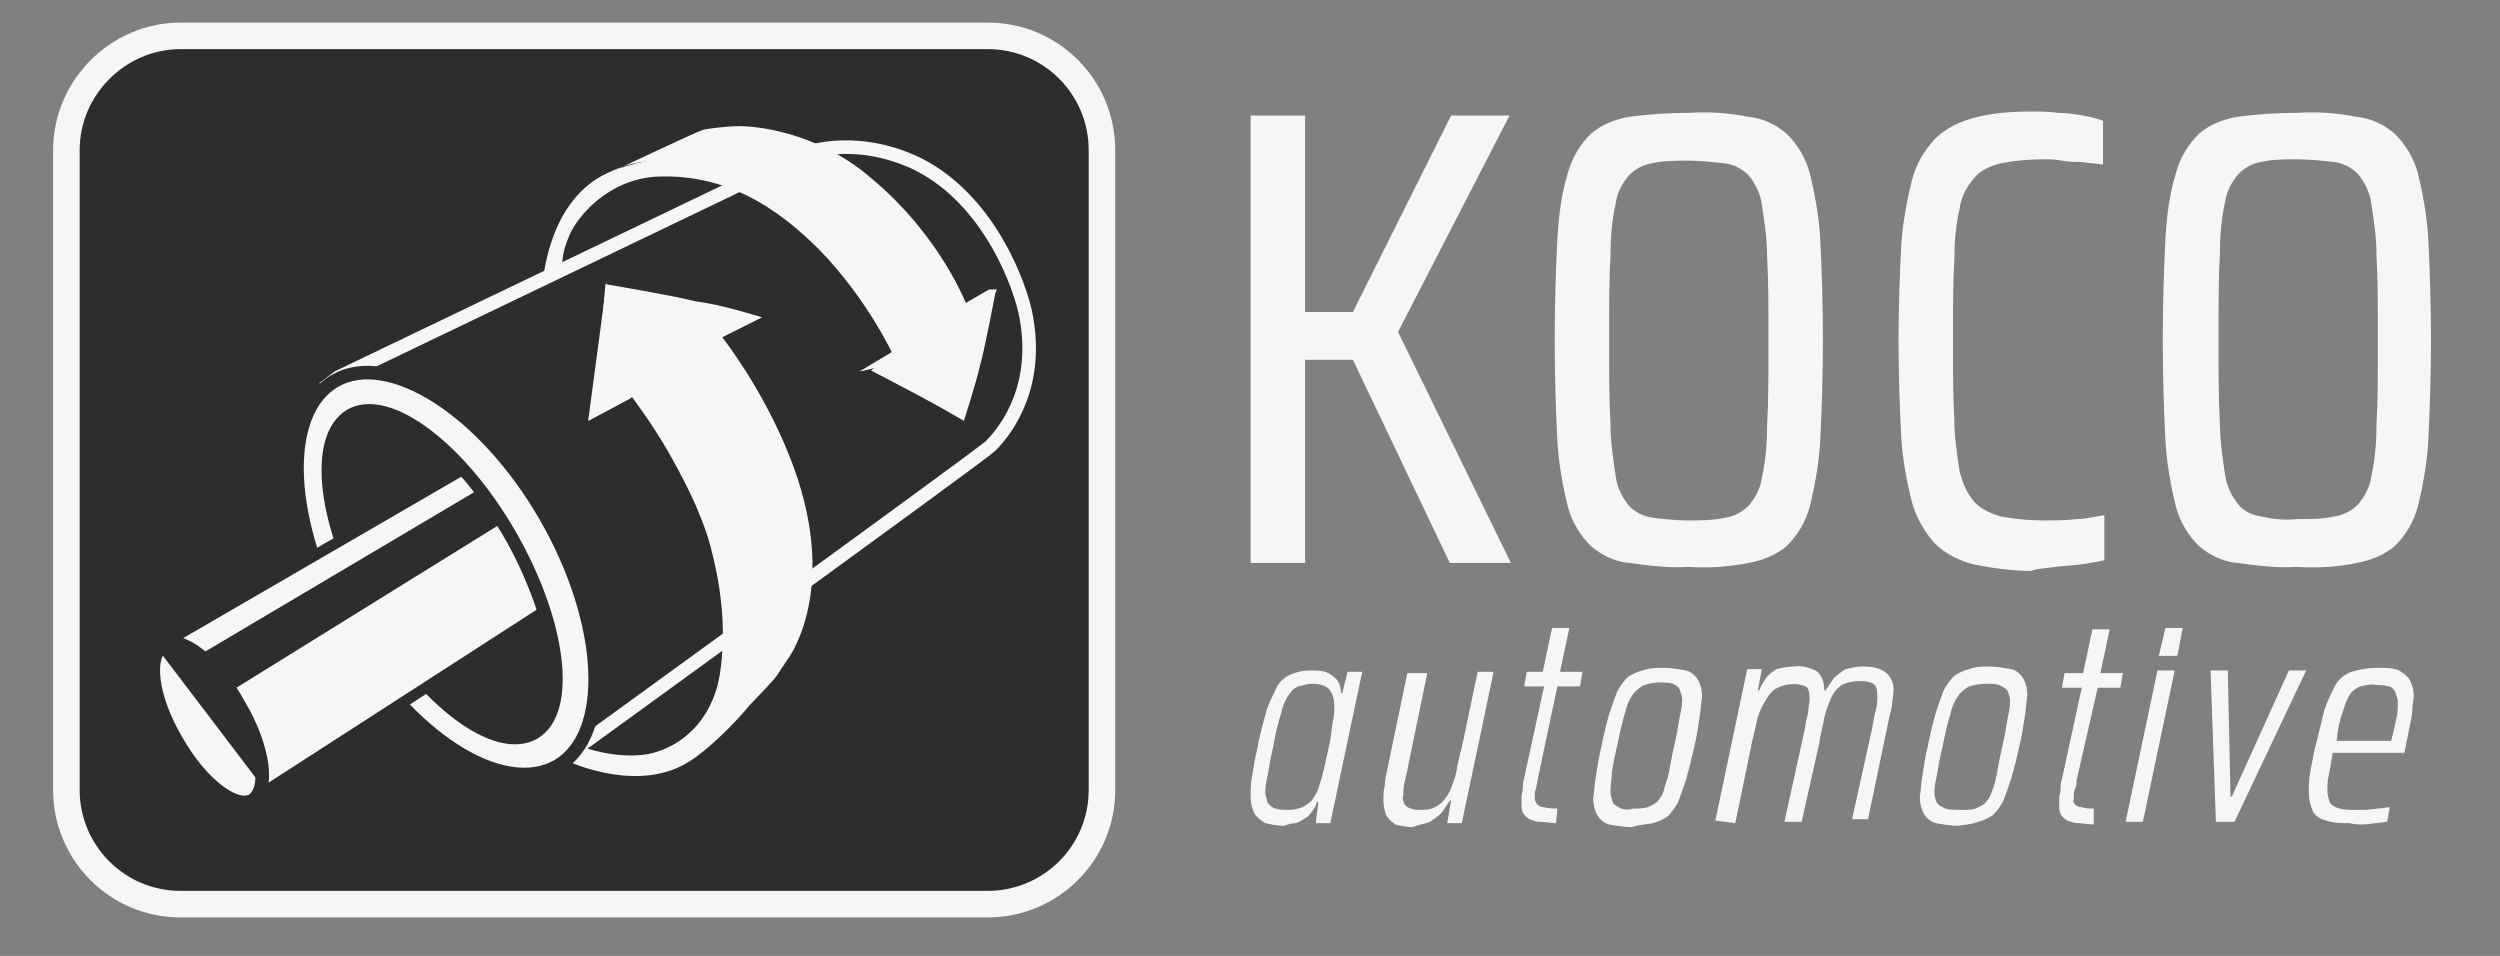
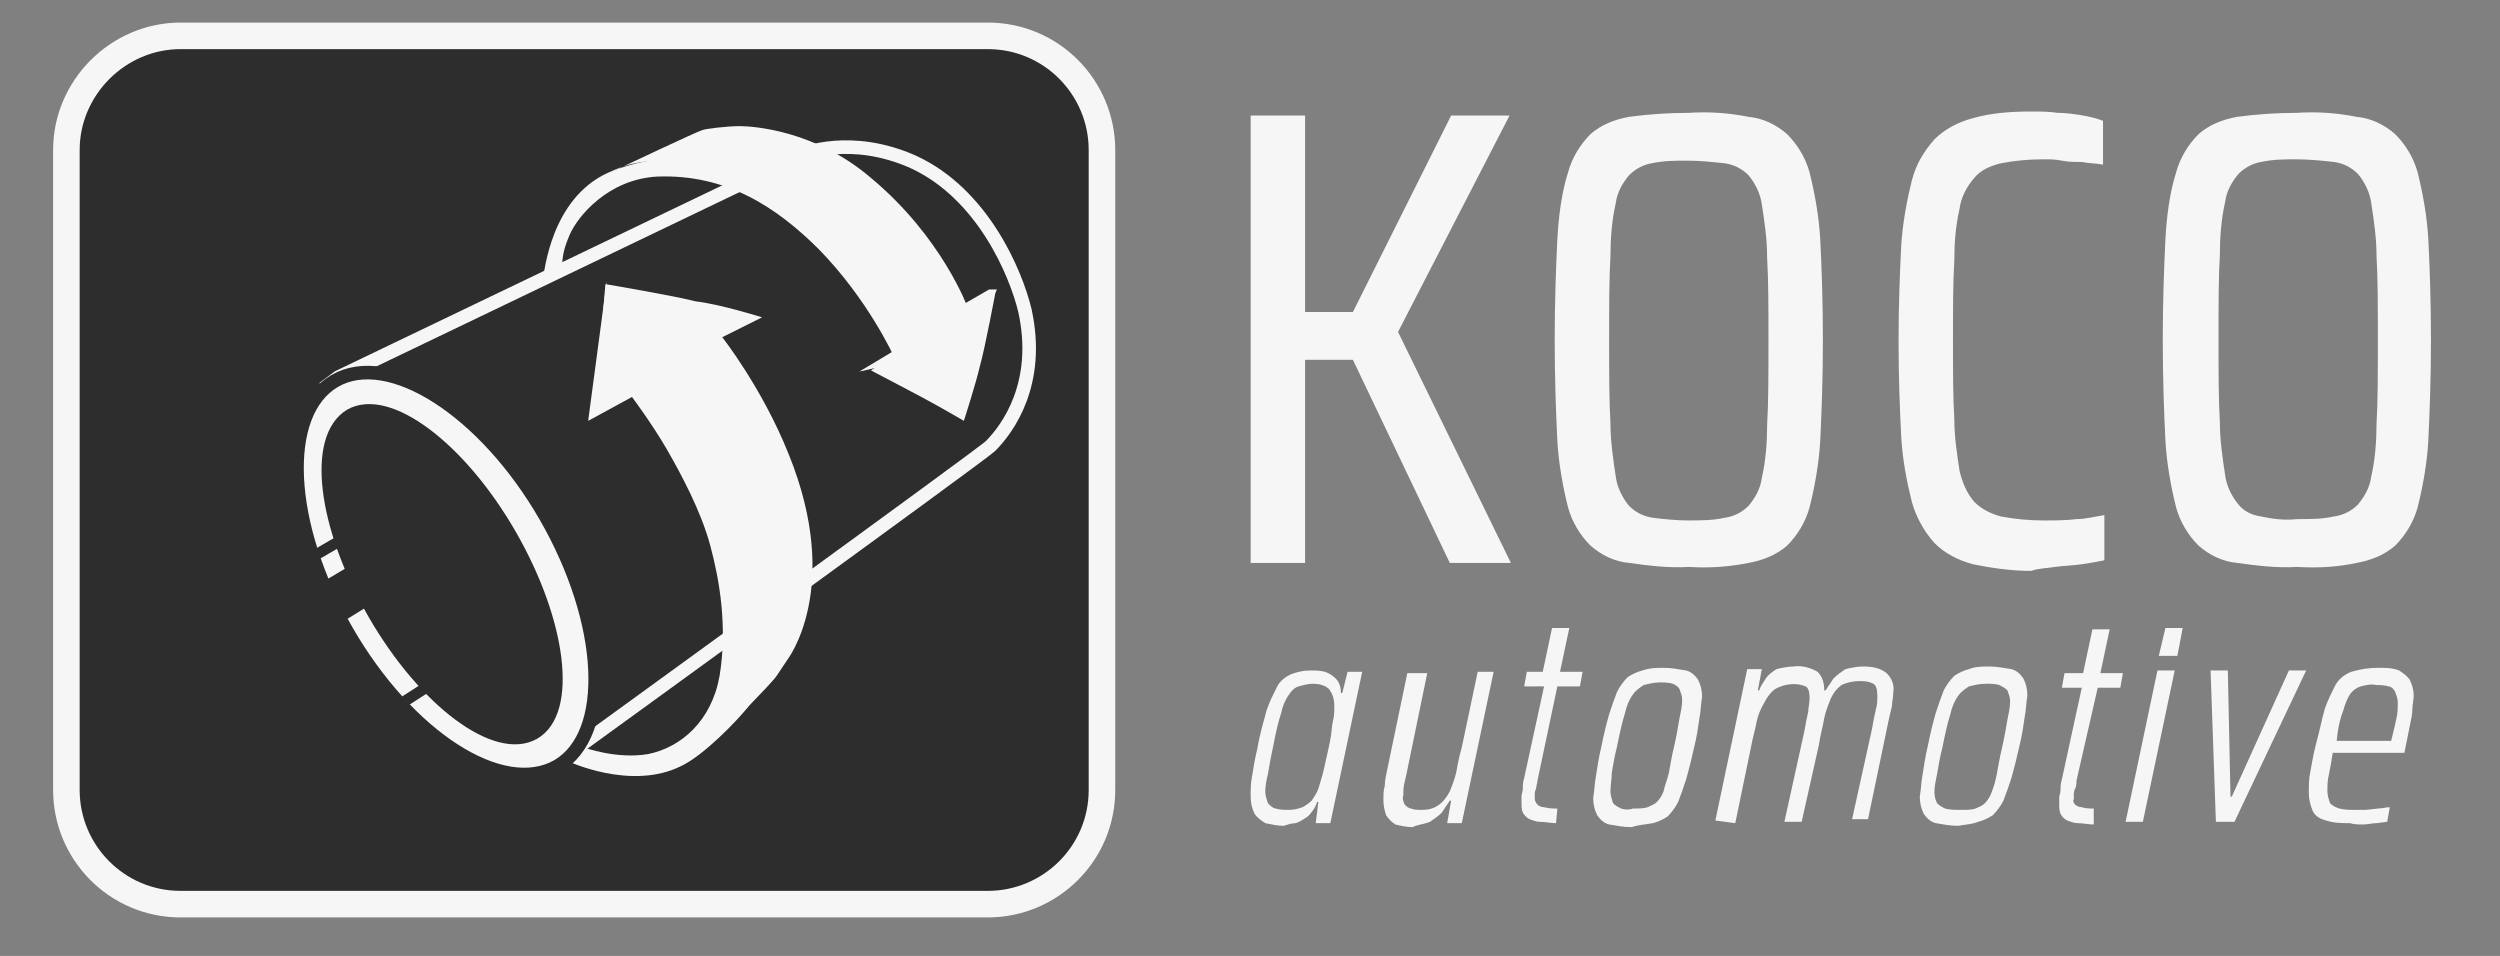
<svg xmlns="http://www.w3.org/2000/svg" xmlns:xlink="http://www.w3.org/1999/xlink" version="1.1" id="Ebene_1" x="0px" y="0px" viewBox="0 0 188.3 72" style="enable-background:new 0 0 188.3 72;" xml:space="preserve">
  <rect x="0" y="0" width="188.3" height="72" fill="#808080" stroke="none" />
  <style type="text/css">
	.st0{clip-path:url(#SVGID_2_);fill:#2D2D2D;}
	.st1{clip-path:url(#SVGID_4_);fill:none;stroke:#F6F6F6;stroke-width:2;}
	.st2{clip-path:url(#SVGID_6_);fill:#2D2D2D;}
	.st3{clip-path:url(#SVGID_8_);fill:#2D2D2D;}
	.st4{clip-path:url(#SVGID_10_);fill:#2D2D2D;}
	.st5{clip-path:url(#SVGID_12_);fill:none;stroke:#F6F6F6;stroke-width:1.023;stroke-miterlimit:3.864;}
	.st6{clip-path:url(#SVGID_14_);fill:#F6F6F6;}
	.st7{clip-path:url(#SVGID_16_);fill:#F6F6F6;}
	.st8{clip-path:url(#SVGID_18_);fill:#F6F6F6;}
	.st9{clip-path:url(#SVGID_20_);fill:none;stroke:#2D2D2D;stroke-width:1.023;stroke-miterlimit:3.864;}
	.st10{clip-path:url(#SVGID_22_);fill:#F6F6F6;}
	.st11{clip-path:url(#SVGID_24_);fill:none;stroke:#2D2D2D;stroke-width:0.819;stroke-miterlimit:3.864;}
	.st12{clip-path:url(#SVGID_26_);fill:#F6F6F6;}
	.st13{clip-path:url(#SVGID_28_);fill:none;stroke:#2D2D2D;stroke-width:1.023;stroke-miterlimit:3.864;}
	.st14{clip-path:url(#SVGID_30_);fill-rule:evenodd;clip-rule:evenodd;fill:#F6F6F6;}
	.st15{clip-path:url(#SVGID_32_);fill-rule:evenodd;clip-rule:evenodd;fill:#F6F6F6;}
	.st16{clip-path:url(#SVGID_34_);fill:none;stroke:#2D2D2D;stroke-width:1.023;stroke-miterlimit:3.864;}
	.st17{clip-path:url(#SVGID_36_);fill-rule:evenodd;clip-rule:evenodd;fill:#F6F6F6;}
	.st18{clip-path:url(#SVGID_38_);fill:#F6F6F6;}
	.st19{clip-path:url(#SVGID_40_);fill:#F6F6F6;}
	.st20{clip-path:url(#SVGID_42_);fill:#2D2D2D;}
	.st21{clip-path:url(#SVGID_44_);fill-rule:evenodd;clip-rule:evenodd;fill:#F6F6F6;}
	.st22{clip-path:url(#SVGID_46_);fill:#2D2D2D;}
	.st23{clip-path:url(#SVGID_48_);fill:#2D2D2D;}
	.st24{fill:#F6F6F6;}
</style>
  <g>
    <g>
      <g>
        <g>
          <defs>
            <rect id="SVGID_1_" x="-208.6" y="-228.3" width="595.3" height="841.9" />
          </defs>
          <clipPath id="SVGID_2_">
            <use xlink:href="#SVGID_1_" style="overflow:visible;" />
          </clipPath>
          <path class="st0" d="M13.6,2.7C8.9,2.7,5,6.6,5,11.3v48.2c0,4.7,3.8,8.6,8.6,8.6h60.8c4.7,0,8.6-3.8,8.6-8.6V11.3      c0-4.7-3.8-8.6-8.6-8.6C74.4,2.7,13.6,2.7,13.6,2.7z" />
        </g>
      </g>
    </g>
    <g>
      <g>
        <g>
          <defs>
            <rect id="SVGID_3_" x="-208.6" y="-228.3" width="595.3" height="841.9" />
          </defs>
          <clipPath id="SVGID_4_">
            <use xlink:href="#SVGID_3_" style="overflow:visible;" />
          </clipPath>
          <path class="st1" d="M13.6,2.7C8.9,2.7,5,6.6,5,11.3v48.2c0,4.7,3.8,8.6,8.6,8.6h60.8c4.7,0,8.6-3.8,8.6-8.6V11.3      c0-4.7-3.8-8.6-8.6-8.6C74.4,2.7,13.6,2.7,13.6,2.7z" />
        </g>
      </g>
    </g>
  </g>
  <g>
    <g>
      <g>
        <g>
          <defs>
            <rect id="SVGID_5_" x="-13.9" y="-1.7" width="106.1" height="76.3" />
          </defs>
          <clipPath id="SVGID_6_">
            <use xlink:href="#SVGID_5_" style="overflow:visible;" />
          </clipPath>
          <path class="st2" d="M48.2,51.9c0.5,0.4,1.1,0.6,2.6,0.8s3.4-0.1,3.4-0.1s0.4,1.6-1.8,3.6s-5.7,1.3-7,1.1      C44,57.1,42,55.9,42,55.9L48.2,51.9z" />
        </g>
      </g>
    </g>
    <g>
      <g>
        <g>
          <defs>
            <rect id="SVGID_7_" x="-13.9" y="-1.7" width="106.1" height="76.3" />
          </defs>
          <clipPath id="SVGID_8_">
            <use xlink:href="#SVGID_7_" style="overflow:visible;" />
          </clipPath>
          <path class="st3" d="M49.4,12.4l1.3,0.3c0,0-0.5,0.1-0.9,0.5s-2.6,1.8-3.1,5.6c-0.1,0.5-4,2.2-4,2.2h-1.1c0,0,0.9-4.2,2.6-5.6      C45.9,14,49.4,12.4,49.4,12.4" />
        </g>
      </g>
    </g>
    <g>
      <g>
        <g>
          <defs>
            <rect id="SVGID_9_" x="-13.9" y="-1.7" width="106.1" height="76.3" />
          </defs>
          <clipPath id="SVGID_10_">
            <use xlink:href="#SVGID_9_" style="overflow:visible;" />
          </clipPath>
          <path class="st4" d="M25.5,28.4l35-16.8c0,0,3.6-1.5,8.3,0.6c5.2,2.4,7.7,8.3,8.4,11.2c1.2,5.5-1.3,8.9-2.6,10.2      C74,34.2,43.5,56.3,43.5,56.3s2.2-5.7-0.8-11.4S32.1,30.3,30,30s-4.9-1.3-4.9-1.3L25.5,28.4z" />
        </g>
      </g>
    </g>
    <g>
      <g>
        <g>
          <defs>
            <rect id="SVGID_11_" x="-13.9" y="-1.7" width="106.1" height="76.3" />
          </defs>
          <clipPath id="SVGID_12_">
            <use xlink:href="#SVGID_11_" style="overflow:visible;" />
          </clipPath>
          <path class="st5" d="M25.5,28.4l35-16.8c0,0,3.6-1.5,8.3,0.6c5.2,2.4,7.7,8.3,8.4,11.2c1.2,5.5-1.3,8.9-2.6,10.2      C74,34.2,43.5,56.3,43.5,56.3s2.2-5.7-0.8-11.4S32.1,30.3,30,30s-4.9-1.3-4.9-1.3L25.5,28.4z" />
        </g>
      </g>
    </g>
    <g>
      <g>
        <g>
          <defs>
            <rect id="SVGID_13_" x="-13.9" y="-1.7" width="106.1" height="76.3" />
          </defs>
          <clipPath id="SVGID_14_">
            <use xlink:href="#SVGID_13_" style="overflow:visible;" />
          </clipPath>
          <path class="st6" d="M45.7,21.2l-1.4,10.5l3.3-1.8c0,0,1.5,2,2.6,3.9s2.6,4.7,3.3,7.3s1.3,6.1,0.7,9.8c-0.6,3.4-2.9,5.4-5.4,5.9      c-2.4,0.4-4.8-0.5-4.8-0.5l-1.3,1c0,0,4.8,2.3,8.6,0.4c1.7-0.8,4.2-3.4,5-4.4s1.4-8.4,0.1-12.1C54.9,37.5,49,28,49,28l-3.2,1.5      L45.7,21.2z" />
        </g>
      </g>
    </g>
    <g>
      <g>
        <g>
          <defs>
            <rect id="SVGID_15_" x="-13.9" y="-1.7" width="106.1" height="76.3" />
          </defs>
          <clipPath id="SVGID_16_">
            <use xlink:href="#SVGID_15_" style="overflow:visible;" />
          </clipPath>
          <path class="st7" d="M40.9,21c0.2-1.4,1-6.8,5.7-8.3c1.5-0.5,3.6-1.1,6.3-0.5c3,0.6,8.1,3,10.6,6c3.1,3.8,5.1,7.8,5.1,7.8      l-1.3,0.8c0,0-1.9-4.2-5.6-8c-3.2-3.2-7-5.7-12.2-5.5c-3.7,0.2-6,3-6.6,4.4c-0.5,1.2-0.5,1.5-0.6,2.6L40.9,21z" />
        </g>
      </g>
    </g>
    <g>
      <g>
        <g>
          <defs>
            <rect id="SVGID_17_" x="-13.9" y="-1.7" width="106.1" height="76.3" />
          </defs>
          <clipPath id="SVGID_18_">
            <use xlink:href="#SVGID_17_" style="overflow:visible;" />
          </clipPath>
          <path class="st8" d="M28.2,46.2c3.8,6.6,9.2,10.6,12,9c2.8-1.6,2-8.3-1.8-14.9s-9.2-10.6-12-9C23.6,33,24.4,39.6,28.2,46.2       M26.1,47.5c-4.6-8-5-16.4-0.9-18.8s11.3,2.2,15.9,10.2s5,16.4,0.9,18.8C37.8,60.1,30.7,55.5,26.1,47.5" />
        </g>
      </g>
    </g>
    <g>
      <g>
        <g>
          <defs>
            <rect id="SVGID_19_" x="-13.9" y="-1.7" width="106.1" height="76.3" />
          </defs>
          <clipPath id="SVGID_20_">
            <use xlink:href="#SVGID_19_" style="overflow:visible;" />
          </clipPath>
          <path class="st9" d="M28.2,46.2c3.8,6.6,9.2,10.6,12,9c2.8-1.6,2-8.3-1.8-14.9s-9.2-10.6-12-9C23.6,33,24.4,39.6,28.2,46.2z       M26.1,47.5c-4.6-8-5-16.4-0.9-18.8s11.3,2.2,15.9,10.2s5,16.4,0.9,18.8C37.8,60.1,30.7,55.5,26.1,47.5z" />
        </g>
      </g>
    </g>
    <g>
      <g>
        <g>
          <defs>
            <rect id="SVGID_21_" x="-13.9" y="-1.7" width="106.1" height="76.3" />
          </defs>
          <clipPath id="SVGID_22_">
            <use xlink:href="#SVGID_21_" style="overflow:visible;" />
          </clipPath>
-           <path class="st10" d="M12.4,48.4l22.4-13c0,0,0.8,0.6,3,4c2.1,3.3,3.1,6.7,3.1,6.7l-21.7,14L12.4,48.4z" />
        </g>
      </g>
    </g>
    <g>
      <g>
        <g>
          <defs>
            <rect id="SVGID_23_" x="-13.9" y="-1.7" width="106.1" height="76.3" />
          </defs>
          <clipPath id="SVGID_24_">
            <use xlink:href="#SVGID_23_" style="overflow:visible;" />
          </clipPath>
          <path class="st11" d="M12.4,48.4l22.4-13c0,0,0.8,0.6,3,4c2.1,3.3,3.1,6.7,3.1,6.7l-21.7,14L12.4,48.4z" />
        </g>
      </g>
    </g>
    <g>
      <g>
        <g>
          <defs>
-             <rect id="SVGID_25_" x="-13.9" y="-1.7" width="106.1" height="76.3" />
-           </defs>
+             </defs>
          <clipPath id="SVGID_26_">
            <use xlink:href="#SVGID_25_" style="overflow:visible;" />
          </clipPath>
          <path class="st12" d="M13.3,55.8c-1.9-3.2-2.3-6.4-1-7.2s3.9,1.2,5.7,4.5c1.9,3.2,2.3,6.4,1,7.2C17.7,61,15.1,59,13.3,55.8" />
        </g>
      </g>
    </g>
    <g>
      <g>
        <g>
          <defs>
            <rect id="SVGID_27_" x="-13.9" y="-1.7" width="106.1" height="76.3" />
          </defs>
          <clipPath id="SVGID_28_">
            <use xlink:href="#SVGID_27_" style="overflow:visible;" />
          </clipPath>
-           <path class="st13" d="M13.3,55.8c-1.9-3.2-2.3-6.4-1-7.2s3.9,1.2,5.7,4.5c1.9,3.2,2.3,6.4,1,7.2C17.7,61,15.1,59,13.3,55.8z" />
        </g>
      </g>
    </g>
    <g>
      <g>
        <g>
          <defs>
            <rect id="SVGID_29_" x="-13.9" y="-1.7" width="106.1" height="76.3" />
          </defs>
          <clipPath id="SVGID_30_">
            <use xlink:href="#SVGID_29_" style="overflow:visible;" />
          </clipPath>
-           <polygon class="st14" points="44.3,31.7 45.3,30.2 48.8,28.4 47.5,30     " />
        </g>
      </g>
    </g>
    <g>
      <g>
        <g>
          <defs>
            <rect id="SVGID_31_" x="-13.9" y="-1.7" width="106.1" height="76.3" />
          </defs>
          <clipPath id="SVGID_32_">
            <use xlink:href="#SVGID_31_" style="overflow:visible;" />
          </clipPath>
          <polygon class="st15" points="53.3,26.5 54.3,25 57.4,23.9 56.5,24.7     " />
        </g>
      </g>
    </g>
    <g>
      <g>
        <g>
          <defs>
            <rect id="SVGID_33_" x="-13.9" y="-1.7" width="106.1" height="76.3" />
          </defs>
          <clipPath id="SVGID_34_">
            <use xlink:href="#SVGID_33_" style="overflow:visible;" />
          </clipPath>
          <polygon class="st16" points="53.3,26.5 54.3,25 57.4,23.9 56.5,24.7     " />
        </g>
      </g>
    </g>
    <g>
      <g>
        <g>
          <defs>
            <rect id="SVGID_35_" x="-13.9" y="-1.7" width="106.1" height="76.3" />
          </defs>
          <clipPath id="SVGID_36_">
            <use xlink:href="#SVGID_35_" style="overflow:visible;" />
          </clipPath>
          <path class="st17" d="M57.4,23.9l-3,1.5c0,0,3,3.8,5,8.8c4.1,10.1-0.1,15.5-0.1,15.5s-0.4,0.6-0.8,1.2c-0.4,0.6-3.7,3.9-3.7,3.9      s-0.7-1.8-0.1-3.1c0.4-3.6,2.3-5.8-1.1-13.4c-2.8-6.4-5.4-9.2-5.4-9.2l-3.4,1.8l0.8-9.5c0,0,5.3,0.9,6.8,1.3      C54.2,22.9,57.4,23.9,57.4,23.9" />
        </g>
      </g>
    </g>
    <g>
      <g>
        <g>
          <defs>
            <rect id="SVGID_37_" x="-13.9" y="-1.7" width="106.1" height="76.3" />
          </defs>
          <clipPath id="SVGID_38_">
            <use xlink:href="#SVGID_37_" style="overflow:visible;" />
          </clipPath>
          <polygon class="st18" points="64.7,28 67.2,26.5 68.3,26.1 68.7,26.2 68.5,26.8 66.4,27.6 66,27.8     " />
        </g>
      </g>
    </g>
    <g>
      <g>
        <g>
          <defs>
            <rect id="SVGID_39_" x="-13.9" y="-1.7" width="106.1" height="76.3" />
          </defs>
          <clipPath id="SVGID_40_">
            <use xlink:href="#SVGID_39_" style="overflow:visible;" />
          </clipPath>
          <polygon class="st19" points="72.6,22.9 74.5,21.8 75.1,21.8 74.6,22.7 72.6,24.1     " />
        </g>
      </g>
    </g>
    <g>
      <g>
        <g>
          <defs>
            <rect id="SVGID_41_" x="-13.9" y="-1.7" width="106.1" height="76.3" />
          </defs>
          <clipPath id="SVGID_42_">
            <use xlink:href="#SVGID_41_" style="overflow:visible;" />
          </clipPath>
          <polygon class="st20" points="64.7,28 66.4,27.6 72.6,30.8 72.7,31.6 71.3,31.5     " />
        </g>
      </g>
    </g>
    <g>
      <g>
        <g>
          <defs>
            <rect id="SVGID_43_" x="-13.9" y="-1.7" width="106.1" height="76.3" />
          </defs>
          <clipPath id="SVGID_44_">
            <use xlink:href="#SVGID_43_" style="overflow:visible;" />
          </clipPath>
          <path class="st21" d="M46.6,12.7c0,0,5.9-2.8,6.3-2.9c0.2-0.1,1.9-0.3,2.8-0.3c1,0,5.7,0.3,9.9,3.9c5.4,4.5,7.3,9.8,7.3,9.8      l2.1-1.3c0,0-0.8,4.3-1.2,5.7c-0.3,1.3-1.2,4.1-1.2,4.1s-1.7-1-3.2-1.8s-3.8-2-3.8-2l2.6-1.8c0,0-3.5-7.2-8.7-10.6      c-8.5-5.6-13.4-2.6-13.4-2.6L46.6,12.7z" />
        </g>
      </g>
    </g>
    <g>
      <g>
        <g>
          <defs>
            <rect id="SVGID_45_" x="-13.9" y="-1.7" width="106.1" height="76.3" />
          </defs>
          <clipPath id="SVGID_46_">
            <use xlink:href="#SVGID_45_" style="overflow:visible;" />
          </clipPath>
          <path class="st22" d="M14.4,49.7L36,36.9l1.8,2.5L17,52.3c0,0-0.7-0.9-1.4-1.7C15.1,50.2,14.4,49.7,14.4,49.7" />
        </g>
      </g>
    </g>
    <g>
      <g>
        <g>
          <defs>
            <rect id="SVGID_47_" x="-13.9" y="-1.7" width="106.1" height="76.3" />
          </defs>
          <clipPath id="SVGID_48_">
            <use xlink:href="#SVGID_47_" style="overflow:visible;" />
          </clipPath>
-           <path class="st23" d="M17.3,52c3.1,4.6,2.2,6.9,2.2,6.9l-7.6-10C11.9,48.9,14.2,47.4,17.3,52" />
+           <path class="st23" d="M17.3,52l-7.6-10C11.9,48.9,14.2,47.4,17.3,52" />
        </g>
      </g>
    </g>
  </g>
  <g>
    <g>
      <g>
        <path class="st24" d="M176.5,53.5c0.1-0.4,0.3-0.9,0.5-1.2s0.5-0.5,0.8-0.6c0.4-0.1,0.8-0.2,1.2-0.1c0.3,0,0.6,0,0.9,0.1     c0.2,0,0.4,0.2,0.5,0.4c0.1,0.3,0.2,0.5,0.2,0.8c0,0.4,0,0.8-0.1,1.2c-0.1,0.5-0.2,0.9-0.3,1.3l-0.1,0.4H176     C176.1,54.7,176.3,54,176.5,53.5 M178,62.1c0.3,0,0.7-0.1,1-0.1l0.8-0.1l0.2-1.1c-0.3,0-0.6,0.1-0.9,0.1l-0.9,0.1     c-0.3,0-0.6,0-0.8,0c-0.4,0-0.8,0-1.2-0.1c-0.3-0.1-0.5-0.2-0.7-0.4c-0.1-0.3-0.2-0.6-0.2-0.9c0-0.4,0-0.8,0.1-1.2     c0.1-0.5,0.2-1,0.3-1.7h5.4l0.1-0.5c0.1-0.5,0.2-1,0.3-1.5s0.2-0.9,0.2-1.3c0-0.3,0.1-0.7,0.1-1c0-0.4-0.1-0.8-0.3-1.2     c-0.2-0.3-0.5-0.5-0.8-0.7c-0.5-0.2-1-0.2-1.6-0.2c-0.7,0-1.3,0.1-2,0.3c-0.5,0.2-0.9,0.5-1.2,1c-0.3,0.6-0.6,1.2-0.8,1.8     c-0.2,0.7-0.4,1.7-0.7,2.8c-0.2,0.8-0.3,1.5-0.4,2c-0.1,0.5-0.1,1-0.1,1.5s0.1,0.9,0.3,1.4c0.2,0.4,0.6,0.6,1,0.7     c0.6,0.2,1.2,0.2,1.8,0.2C177.3,62.1,177.7,62.1,178,62.1 M168.3,61.9l5.4-11.4h-1.3l-4.3,9.5H168l-0.2-9.5h-1.3l0.4,11.4H168.3z      M161.4,61.9l2.4-11.4h-1.3l-2.4,11.4H161.4z M164,49.4l0.4-2.1h-1.3l-0.5,2.1H164z M157.7,60.9c-0.3,0-0.6,0-0.9-0.1     c-0.2,0-0.4-0.1-0.5-0.2c-0.1-0.1-0.2-0.3-0.1-0.4c0-0.1,0-0.2,0-0.3c0-0.2,0-0.3,0.1-0.5s0.1-0.4,0.1-0.6l1.6-7h1.7l0.2-1.1     h-1.7l0.7-3.3h-1.3l-0.7,3.3h-1.4l-0.2,1.1h1.5l-1.5,6.9c-0.1,0.3-0.1,0.6-0.1,0.8s-0.1,0.4-0.1,0.6c0,0.2,0,0.3,0,0.4     c0,0.3,0,0.6,0.1,0.8s0.3,0.4,0.5,0.5c0.3,0.1,0.5,0.2,0.8,0.2c0.4,0,0.8,0.1,1.2,0.1L157.7,60.9z M146.5,60.9     c-0.2-0.1-0.4-0.2-0.6-0.4c-0.1-0.2-0.2-0.5-0.2-0.8c0-0.5,0.1-0.9,0.2-1.4c0.1-0.6,0.2-1.2,0.4-2c0.2-1,0.4-1.9,0.6-2.5     c0.1-0.5,0.3-1,0.6-1.4c0.2-0.3,0.5-0.5,0.8-0.7c0.4-0.1,0.8-0.2,1.3-0.2c0.3,0,0.7,0,1,0.1c0.2,0.1,0.4,0.2,0.6,0.4     c0.1,0.3,0.2,0.5,0.2,0.8c0,0.5-0.1,0.9-0.2,1.4c-0.1,0.6-0.2,1.2-0.4,2.1c-0.2,0.8-0.3,1.5-0.4,2c-0.1,0.5-0.2,0.9-0.4,1.4     c-0.1,0.3-0.3,0.6-0.5,0.8s-0.5,0.3-0.7,0.4c-0.3,0.1-0.7,0.1-1,0.1C147.2,61,146.9,61,146.5,60.9 M149,61.9     c0.4-0.1,0.8-0.3,1.1-0.5c0.3-0.3,0.6-0.7,0.8-1.1c0.2-0.5,0.4-1.1,0.6-1.7c0.2-0.7,0.4-1.5,0.6-2.4c0.2-0.8,0.3-1.5,0.4-2.2     c0.1-0.5,0.1-1,0.2-1.6c0-0.5-0.1-0.9-0.3-1.3c-0.2-0.3-0.5-0.6-0.9-0.7c-0.6-0.1-1.1-0.2-1.7-0.2c-0.5,0-1,0-1.5,0.2     c-0.4,0.1-0.8,0.3-1.1,0.5c-0.3,0.3-0.6,0.7-0.8,1.1c-0.2,0.5-0.4,1.1-0.6,1.7c-0.2,0.7-0.4,1.5-0.6,2.5     c-0.2,0.8-0.3,1.6-0.4,2.2c-0.1,0.5-0.1,1-0.2,1.6c0,0.5,0.1,0.9,0.3,1.3c0.2,0.3,0.5,0.6,0.9,0.7c0.6,0.1,1.1,0.2,1.7,0.2     C148,62.1,148.5,62.1,149,61.9 M130.7,62l1.2-5.8c0.1-0.6,0.3-1.2,0.4-1.8c0.1-0.5,0.3-1,0.6-1.5c0.2-0.4,0.5-0.8,0.8-1     c0.7-0.4,1.6-0.5,2.3-0.2c0.2,0.1,0.3,0.4,0.3,0.9c0,0.3-0.1,0.7-0.1,1c-0.1,0.4-0.2,0.9-0.3,1.5l-1.5,6.8h1.3l1.3-5.8     c0.1-0.7,0.3-1.4,0.4-2c0.1-0.5,0.3-1,0.5-1.5c0.2-0.4,0.4-0.7,0.8-1c0.4-0.2,0.9-0.3,1.3-0.3c0.4,0,0.7,0,1.1,0.2     c0.2,0.1,0.3,0.4,0.3,0.9c0,0.3,0,0.7-0.1,1c-0.1,0.4-0.2,0.9-0.3,1.5l-1.5,6.8h1.2l1.5-7.2c0.1-0.5,0.2-0.9,0.3-1.3     c0-0.3,0.1-0.7,0.1-1c0.1-0.6-0.1-1.1-0.5-1.5c-0.5-0.4-1.1-0.5-1.8-0.5c-0.4,0-0.9,0.1-1.3,0.2c-0.3,0.2-0.6,0.4-0.9,0.7     c-0.2,0.3-0.4,0.6-0.6,0.9h-0.1c0-0.5-0.1-1-0.5-1.4c-0.5-0.3-1.2-0.5-1.8-0.4c-0.4,0-0.9,0.1-1.3,0.2c-0.3,0.2-0.6,0.4-0.8,0.7     s-0.4,0.6-0.5,0.9h-0.1l0.3-1.6h-1.1l-2.4,11.4L130.7,62z M122.1,60.9c-0.2-0.1-0.4-0.2-0.6-0.4c-0.1-0.3-0.2-0.6-0.2-0.9     c0-0.5,0.1-0.9,0.1-1.4c0.1-0.6,0.2-1.2,0.4-2c0.2-1,0.4-1.9,0.6-2.5c0.1-0.5,0.3-1,0.6-1.4c0.2-0.3,0.5-0.5,0.8-0.7     c0.4-0.1,0.8-0.2,1.2-0.2c0.3,0,0.7,0,1,0.1c0.2,0.1,0.4,0.2,0.5,0.4c0.1,0.3,0.2,0.5,0.2,0.8c0,0.5-0.1,0.9-0.2,1.4     c-0.1,0.6-0.2,1.2-0.4,2.1c-0.2,0.8-0.3,1.5-0.4,2s-0.3,0.9-0.4,1.4c-0.1,0.3-0.3,0.6-0.5,0.8s-0.5,0.3-0.7,0.4     c-0.3,0.1-0.7,0.1-1.1,0.1C122.7,61,122.4,61,122.1,60.9 M124.5,62c0.4-0.1,0.8-0.3,1.1-0.5c0.3-0.3,0.6-0.7,0.8-1.1     c0.2-0.5,0.4-1.1,0.6-1.7c0.2-0.7,0.4-1.5,0.6-2.4c0.2-0.8,0.3-1.5,0.4-2.2c0.1-0.5,0.1-1,0.2-1.6c0-0.5-0.1-0.9-0.3-1.3     c-0.2-0.3-0.5-0.6-0.9-0.7c-0.6-0.1-1.1-0.2-1.7-0.2c-0.5,0-1,0-1.6,0.2c-0.4,0.1-0.8,0.3-1.1,0.5c-0.3,0.3-0.6,0.7-0.8,1.1     c-0.2,0.5-0.4,1.1-0.6,1.7c-0.2,0.7-0.4,1.5-0.6,2.5c-0.2,0.8-0.3,1.6-0.4,2.2c-0.1,0.5-0.1,1-0.2,1.6c0,0.5,0.1,0.9,0.3,1.3     c0.2,0.3,0.5,0.6,0.9,0.7c0.6,0.1,1.1,0.2,1.7,0.2C123.5,62.1,124,62.1,124.5,62 M117.3,60.9c-0.3,0-0.6,0-1-0.1     c-0.2,0-0.4-0.1-0.5-0.2c-0.1-0.1-0.2-0.3-0.2-0.4c0-0.1,0-0.2,0-0.3c0-0.2,0-0.3,0.1-0.5c0-0.2,0.1-0.4,0.1-0.6l1.5-7.1h1.7     l0.2-1.1h-1.7l0.7-3.3h-1.3l-0.7,3.3H115l-0.2,1.1h1.5l-1.5,6.9c-0.1,0.3-0.1,0.6-0.1,0.8s-0.1,0.4-0.1,0.6c0,0.2,0,0.3,0,0.4     c0,0.3,0,0.6,0.1,0.8s0.3,0.4,0.5,0.5c0.3,0.1,0.5,0.2,0.8,0.2c0.4,0,0.8,0.1,1.2,0.1L117.3,60.9z M107.7,61.9     c0.3-0.2,0.6-0.4,0.9-0.7c0.2-0.3,0.4-0.6,0.6-0.9h0.1L109,62h1.1l2.4-11.4h-1.2l-1.2,5.7c-0.2,0.7-0.3,1.2-0.4,1.8     c-0.1,0.5-0.3,1-0.5,1.5c-0.2,0.4-0.5,0.8-0.8,1c-0.4,0.3-0.8,0.4-1.3,0.4c-0.3,0-0.6,0-0.8-0.1c-0.2,0-0.4-0.2-0.5-0.3     c-0.1-0.2-0.2-0.5-0.1-0.7c0-0.3,0-0.7,0.1-1c0.1-0.4,0.2-0.9,0.3-1.4l1.4-6.8H106l-1.5,7.2c-0.1,0.5-0.2,0.9-0.2,1.3     c-0.1,0.3-0.1,0.7-0.1,1.1c0,0.4,0.1,0.8,0.2,1.1c0.2,0.3,0.4,0.5,0.7,0.7c0.4,0.1,0.9,0.2,1.3,0.2     C106.8,62.1,107.2,62.1,107.7,61.9 M96.1,60.9c-0.2,0-0.4-0.2-0.6-0.4c-0.1-0.3-0.2-0.6-0.2-0.9c0-0.4,0.1-0.9,0.2-1.3     c0.1-0.6,0.2-1.2,0.4-2.1c0.2-1.1,0.4-1.9,0.6-2.5c0.1-0.5,0.3-1,0.6-1.4c0.2-0.3,0.4-0.5,0.7-0.6c0.4-0.1,0.7-0.2,1.1-0.2     s0.9,0.1,1.2,0.4c0.3,0.4,0.4,0.8,0.4,1.3c0,0.4,0,0.7-0.1,1.1c-0.1,0.4-0.1,0.9-0.2,1.4s-0.2,1-0.3,1.4     c-0.1,0.5-0.2,0.9-0.3,1.3c-0.1,0.3-0.2,0.7-0.3,1c-0.1,0.3-0.3,0.6-0.5,0.9c-0.2,0.2-0.5,0.4-0.7,0.5c-0.3,0.1-0.6,0.2-1,0.2     C96.7,61,96.4,61,96.1,60.9 M97.6,62c0.3-0.1,0.6-0.3,0.9-0.5c0.3-0.3,0.6-0.7,0.7-1.1h0.1L99.1,62h1.1l2.4-11.4h-1.1l-0.4,1.6     H101c0-0.4-0.1-0.8-0.4-1.1c-0.2-0.2-0.5-0.4-0.8-0.5c-0.4-0.1-0.7-0.1-1.1-0.1c-0.5,0-1,0.1-1.5,0.3c-0.4,0.2-0.8,0.5-1,0.9     c-0.3,0.6-0.6,1.2-0.8,1.8c-0.2,0.8-0.5,1.7-0.7,2.9c-0.2,0.8-0.3,1.5-0.4,2.1c-0.1,0.5-0.1,1-0.1,1.5s0.1,0.9,0.3,1.3     c0.2,0.3,0.5,0.5,0.8,0.7c0.5,0.1,0.9,0.2,1.4,0.2C97,62.1,97.3,62,97.6,62" />
        <path class="st24" d="M170.3,38.9c-0.7-0.1-1.3-0.4-1.7-0.9c-0.5-0.6-0.9-1.4-1-2.2c-0.2-1.3-0.4-2.7-0.4-4     c-0.1-1.7-0.1-3.8-0.1-6.3s0-4.7,0.1-6.3c0-1.3,0.1-2.7,0.4-4c0.1-0.8,0.5-1.5,1-2.1c0.5-0.5,1.1-0.8,1.7-0.9     c0.9-0.2,1.8-0.2,2.7-0.2s1.9,0.1,2.8,0.2c0.7,0.1,1.3,0.4,1.8,0.9c0.5,0.6,0.9,1.4,1,2.2c0.2,1.3,0.4,2.6,0.4,4     c0.1,1.7,0.1,3.8,0.1,6.3s0,4.7-0.1,6.3c0,1.3-0.1,2.7-0.4,4c-0.1,0.8-0.5,1.5-1,2.1c-0.5,0.5-1.1,0.8-1.8,0.9     c-0.9,0.2-1.8,0.2-2.8,0.2C172.1,39.2,171.2,39.1,170.3,38.9 M177.5,42.4c1.1-0.2,2.1-0.6,2.9-1.3c0.8-0.8,1.4-1.8,1.7-2.9     c0.4-1.6,0.7-3.3,0.8-5c0.1-2.1,0.2-4.6,0.2-7.6S183,20,182.9,18c-0.1-1.7-0.4-3.4-0.8-5c-0.3-1.1-0.9-2.1-1.7-2.9     c-0.8-0.7-1.8-1.2-2.9-1.3c-1.5-0.3-3-0.4-4.5-0.3c-1.5,0-3,0.1-4.5,0.3c-1.1,0.2-2.1,0.6-2.9,1.3c-0.8,0.8-1.4,1.8-1.7,2.9     c-0.5,1.6-0.7,3.3-0.8,5c-0.1,2.1-0.2,4.6-0.2,7.6s0.1,5.6,0.2,7.6c0.1,1.7,0.4,3.4,0.8,5c0.3,1.1,0.9,2.1,1.7,2.9     c0.8,0.7,1.8,1.2,2.9,1.3c1.5,0.2,3,0.4,4.5,0.3C174.6,42.8,176.1,42.7,177.5,42.4 M154.8,42.7c0.7-0.1,1.3-0.1,2-0.2     c0.7-0.1,1.2-0.2,1.7-0.3v-3.4c-0.7,0.1-1.4,0.3-2.1,0.3c-0.8,0.1-1.6,0.1-2.5,0.1c-1.1,0-2.1-0.1-3.2-0.3     c-0.7-0.2-1.4-0.5-2-1.1c-0.6-0.7-0.9-1.5-1.1-2.3c-0.2-1.3-0.4-2.6-0.4-3.9c-0.1-1.6-0.1-3.6-0.1-6s0-4.4,0.1-6     c0-1.3,0.1-2.6,0.4-3.9c0.1-0.8,0.5-1.6,1.1-2.3c0.5-0.6,1.2-0.9,2-1.1c1-0.2,2.1-0.3,3.2-0.3c0.5,0,0.9,0,1.4,0.1s1,0.1,1.5,0.1     c0.5,0.1,1.1,0.1,1.6,0.2V9.1c-0.5-0.2-1-0.3-1.5-0.4c-0.6-0.1-1.3-0.2-1.9-0.2c-0.7-0.1-1.3-0.1-2-0.1c-1.5,0-3,0.1-4.4,0.5     c-1.1,0.3-2.1,0.8-2.9,1.6c-0.8,0.9-1.4,1.9-1.7,3.1c-0.4,1.6-0.7,3.3-0.8,4.9c-0.1,2-0.2,4.4-0.2,7.2s0.1,5.2,0.2,7.2     c0.1,1.7,0.4,3.3,0.8,4.9c0.3,1.1,0.9,2.2,1.7,3.1c0.8,0.8,1.8,1.3,2.9,1.6c1.5,0.3,2.9,0.5,4.4,0.5     C153.5,42.8,154.2,42.8,154.8,42.7 M124.5,39c-0.7-0.1-1.3-0.4-1.8-0.9c-0.5-0.6-0.9-1.4-1-2.2c-0.2-1.3-0.4-2.7-0.4-4     c-0.1-1.7-0.1-3.8-0.1-6.3s0-4.7,0.1-6.3c0-1.3,0.1-2.7,0.4-4c0.1-0.8,0.5-1.5,1-2.1c0.5-0.5,1.1-0.8,1.7-0.9     c0.9-0.2,1.8-0.2,2.7-0.2c0.9,0,1.9,0.1,2.8,0.2c0.7,0.1,1.3,0.4,1.8,0.9c0.5,0.6,0.9,1.4,1,2.2c0.2,1.3,0.4,2.6,0.4,4     c0.1,1.7,0.1,3.8,0.1,6.3s0,4.7-0.1,6.3c0,1.3-0.1,2.7-0.4,4c-0.1,0.8-0.5,1.5-1,2.1c-0.5,0.5-1.1,0.8-1.8,0.9     c-0.9,0.2-1.8,0.2-2.8,0.2C126.3,39.2,125.3,39.1,124.5,39 M131.7,42.4c1.1-0.2,2.1-0.6,2.9-1.3c0.8-0.8,1.4-1.8,1.7-2.9     c0.4-1.6,0.7-3.3,0.8-5c0.1-2.1,0.2-4.6,0.2-7.6s-0.1-5.6-0.2-7.6c-0.1-1.7-0.4-3.4-0.8-5c-0.3-1.1-0.9-2.1-1.7-2.9     c-0.8-0.7-1.8-1.2-2.9-1.3c-1.5-0.3-3-0.4-4.5-0.3c-1.5,0-3,0.1-4.5,0.3c-1.1,0.2-2.1,0.6-2.9,1.3c-0.8,0.8-1.4,1.8-1.7,2.9     c-0.5,1.6-0.7,3.3-0.8,5c-0.1,2.1-0.2,4.6-0.2,7.6s0.1,5.6,0.2,7.6c0.1,1.7,0.4,3.4,0.8,5c0.3,1.1,0.9,2.1,1.7,2.9     c0.8,0.7,1.8,1.2,2.9,1.3c1.5,0.2,3,0.4,4.5,0.3C128.7,42.8,130.2,42.7,131.7,42.4 M98.3,42.4V27.1h3.6l7.3,15.3h4.6L105.3,25     l8.4-16.3h-4.4l-7.4,14.8h-3.6V8.7h-4.1v33.7H98.3z" />
      </g>
    </g>
  </g>
</svg>